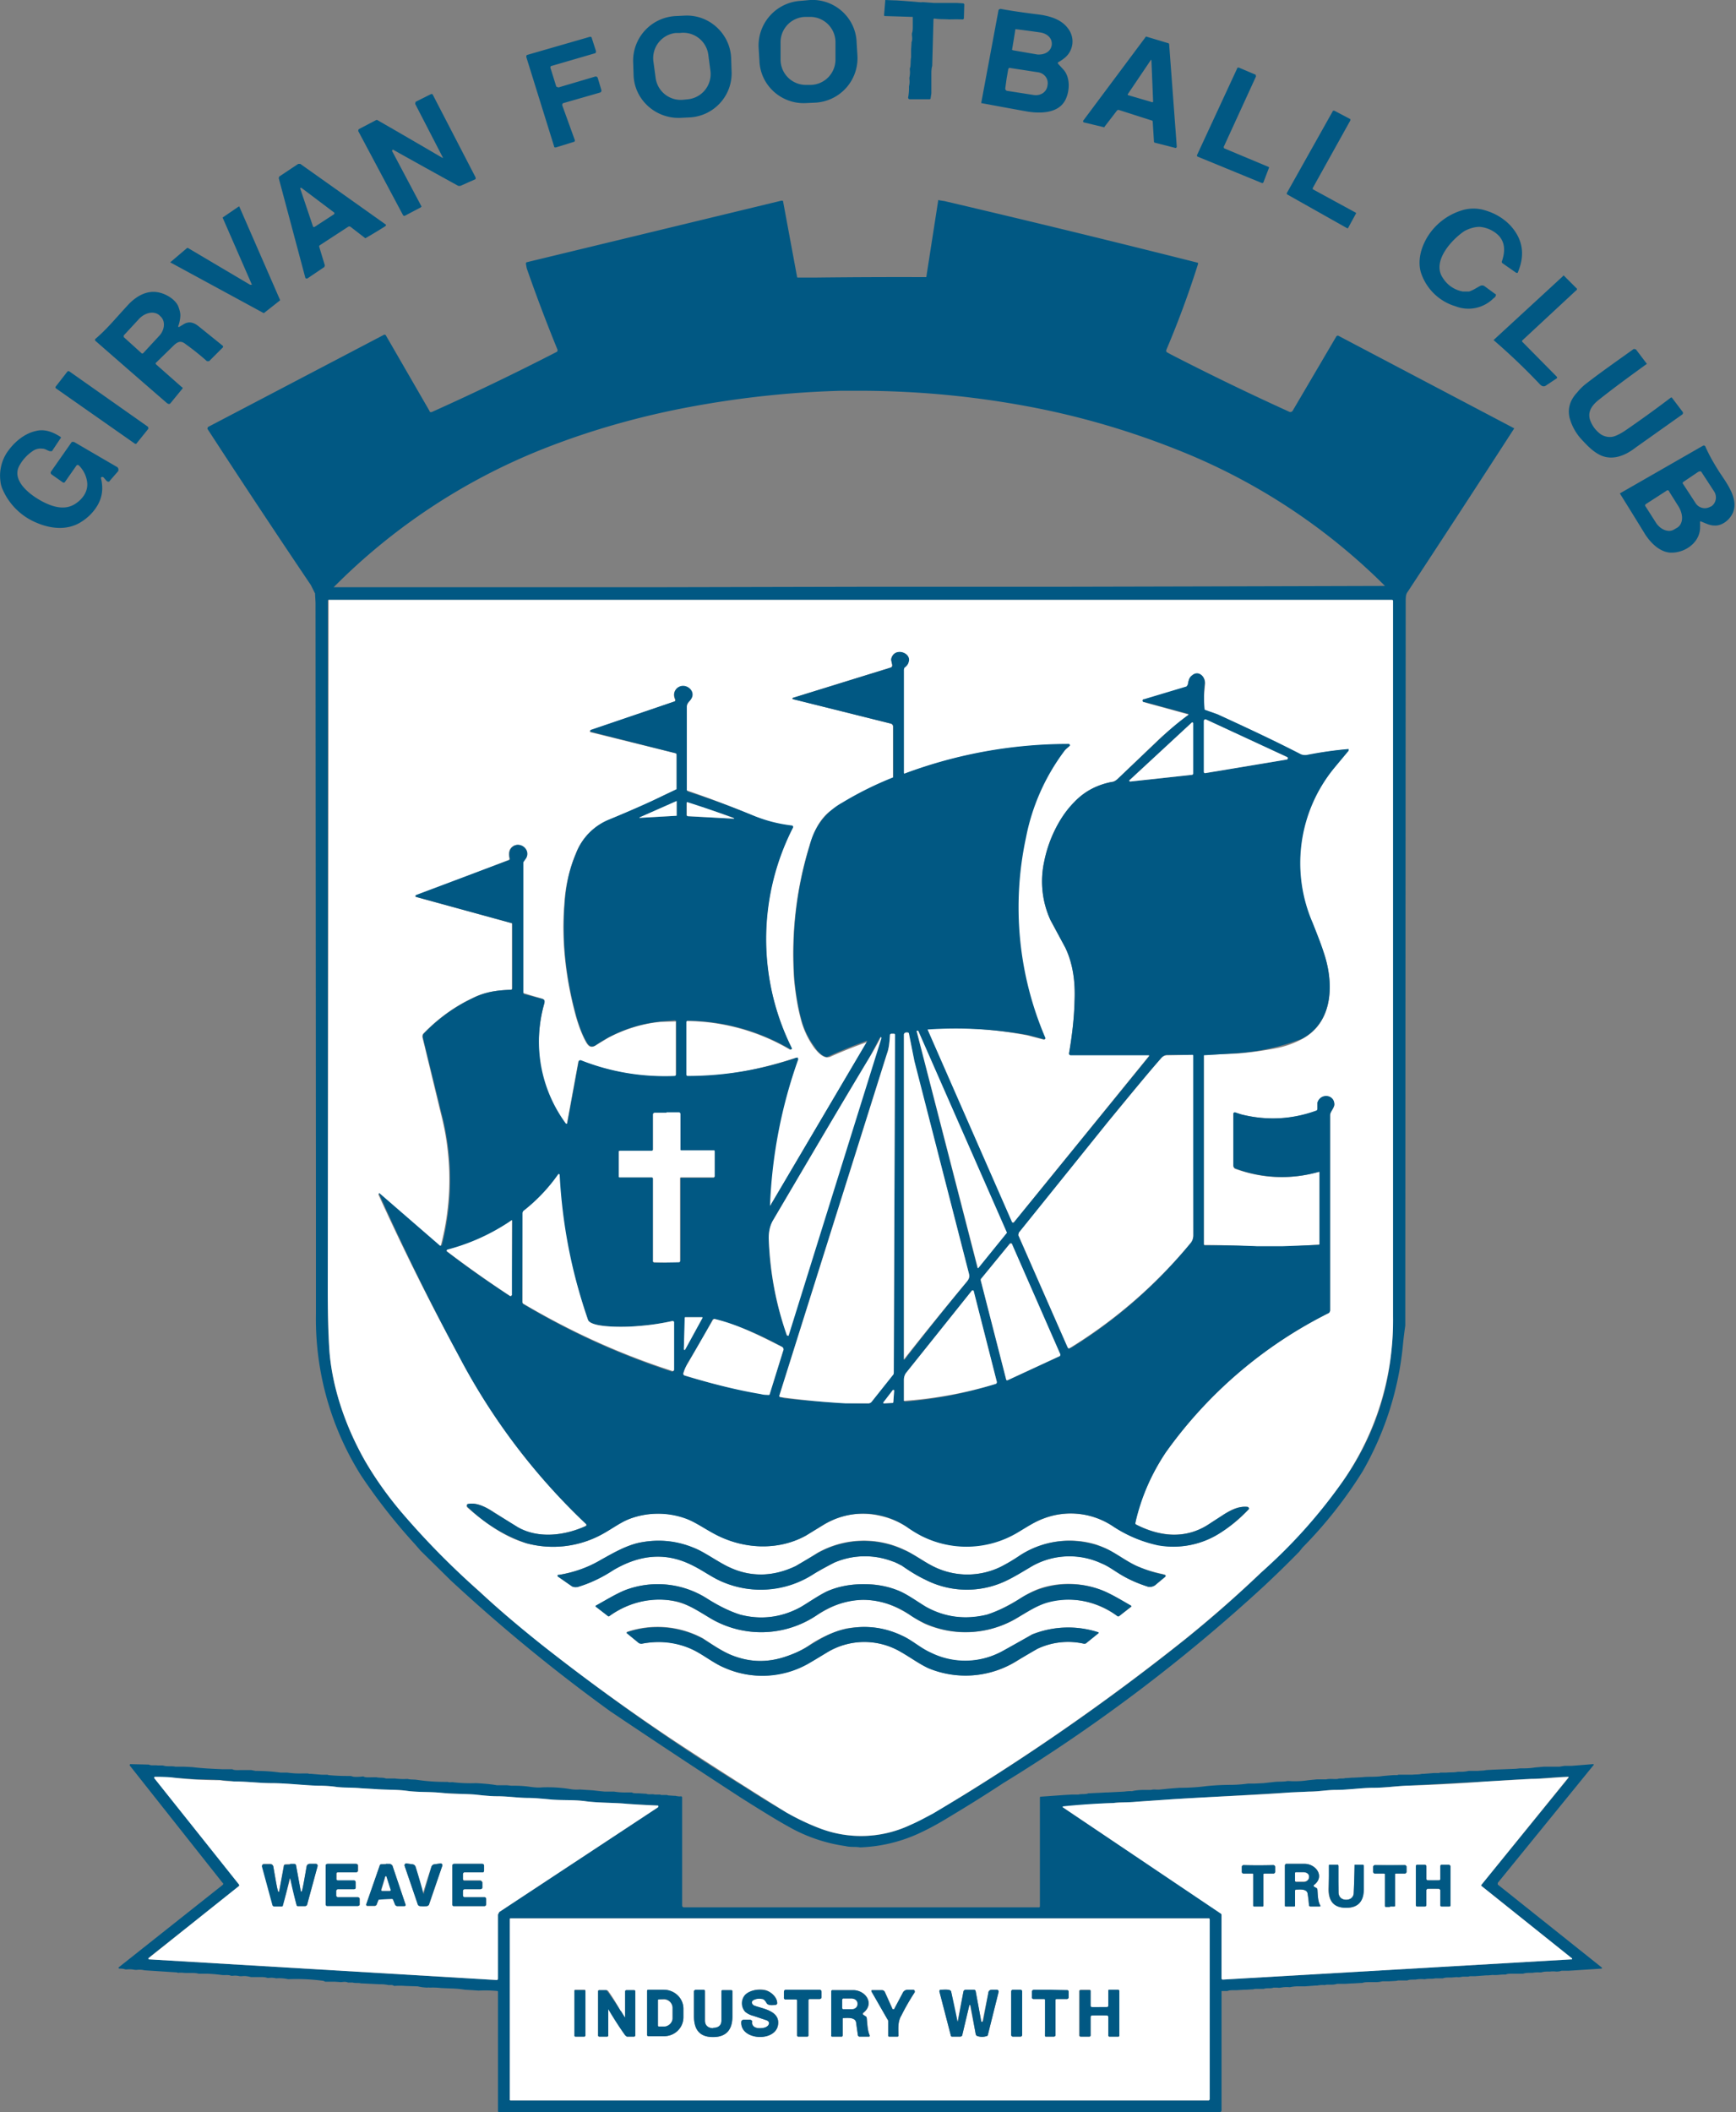
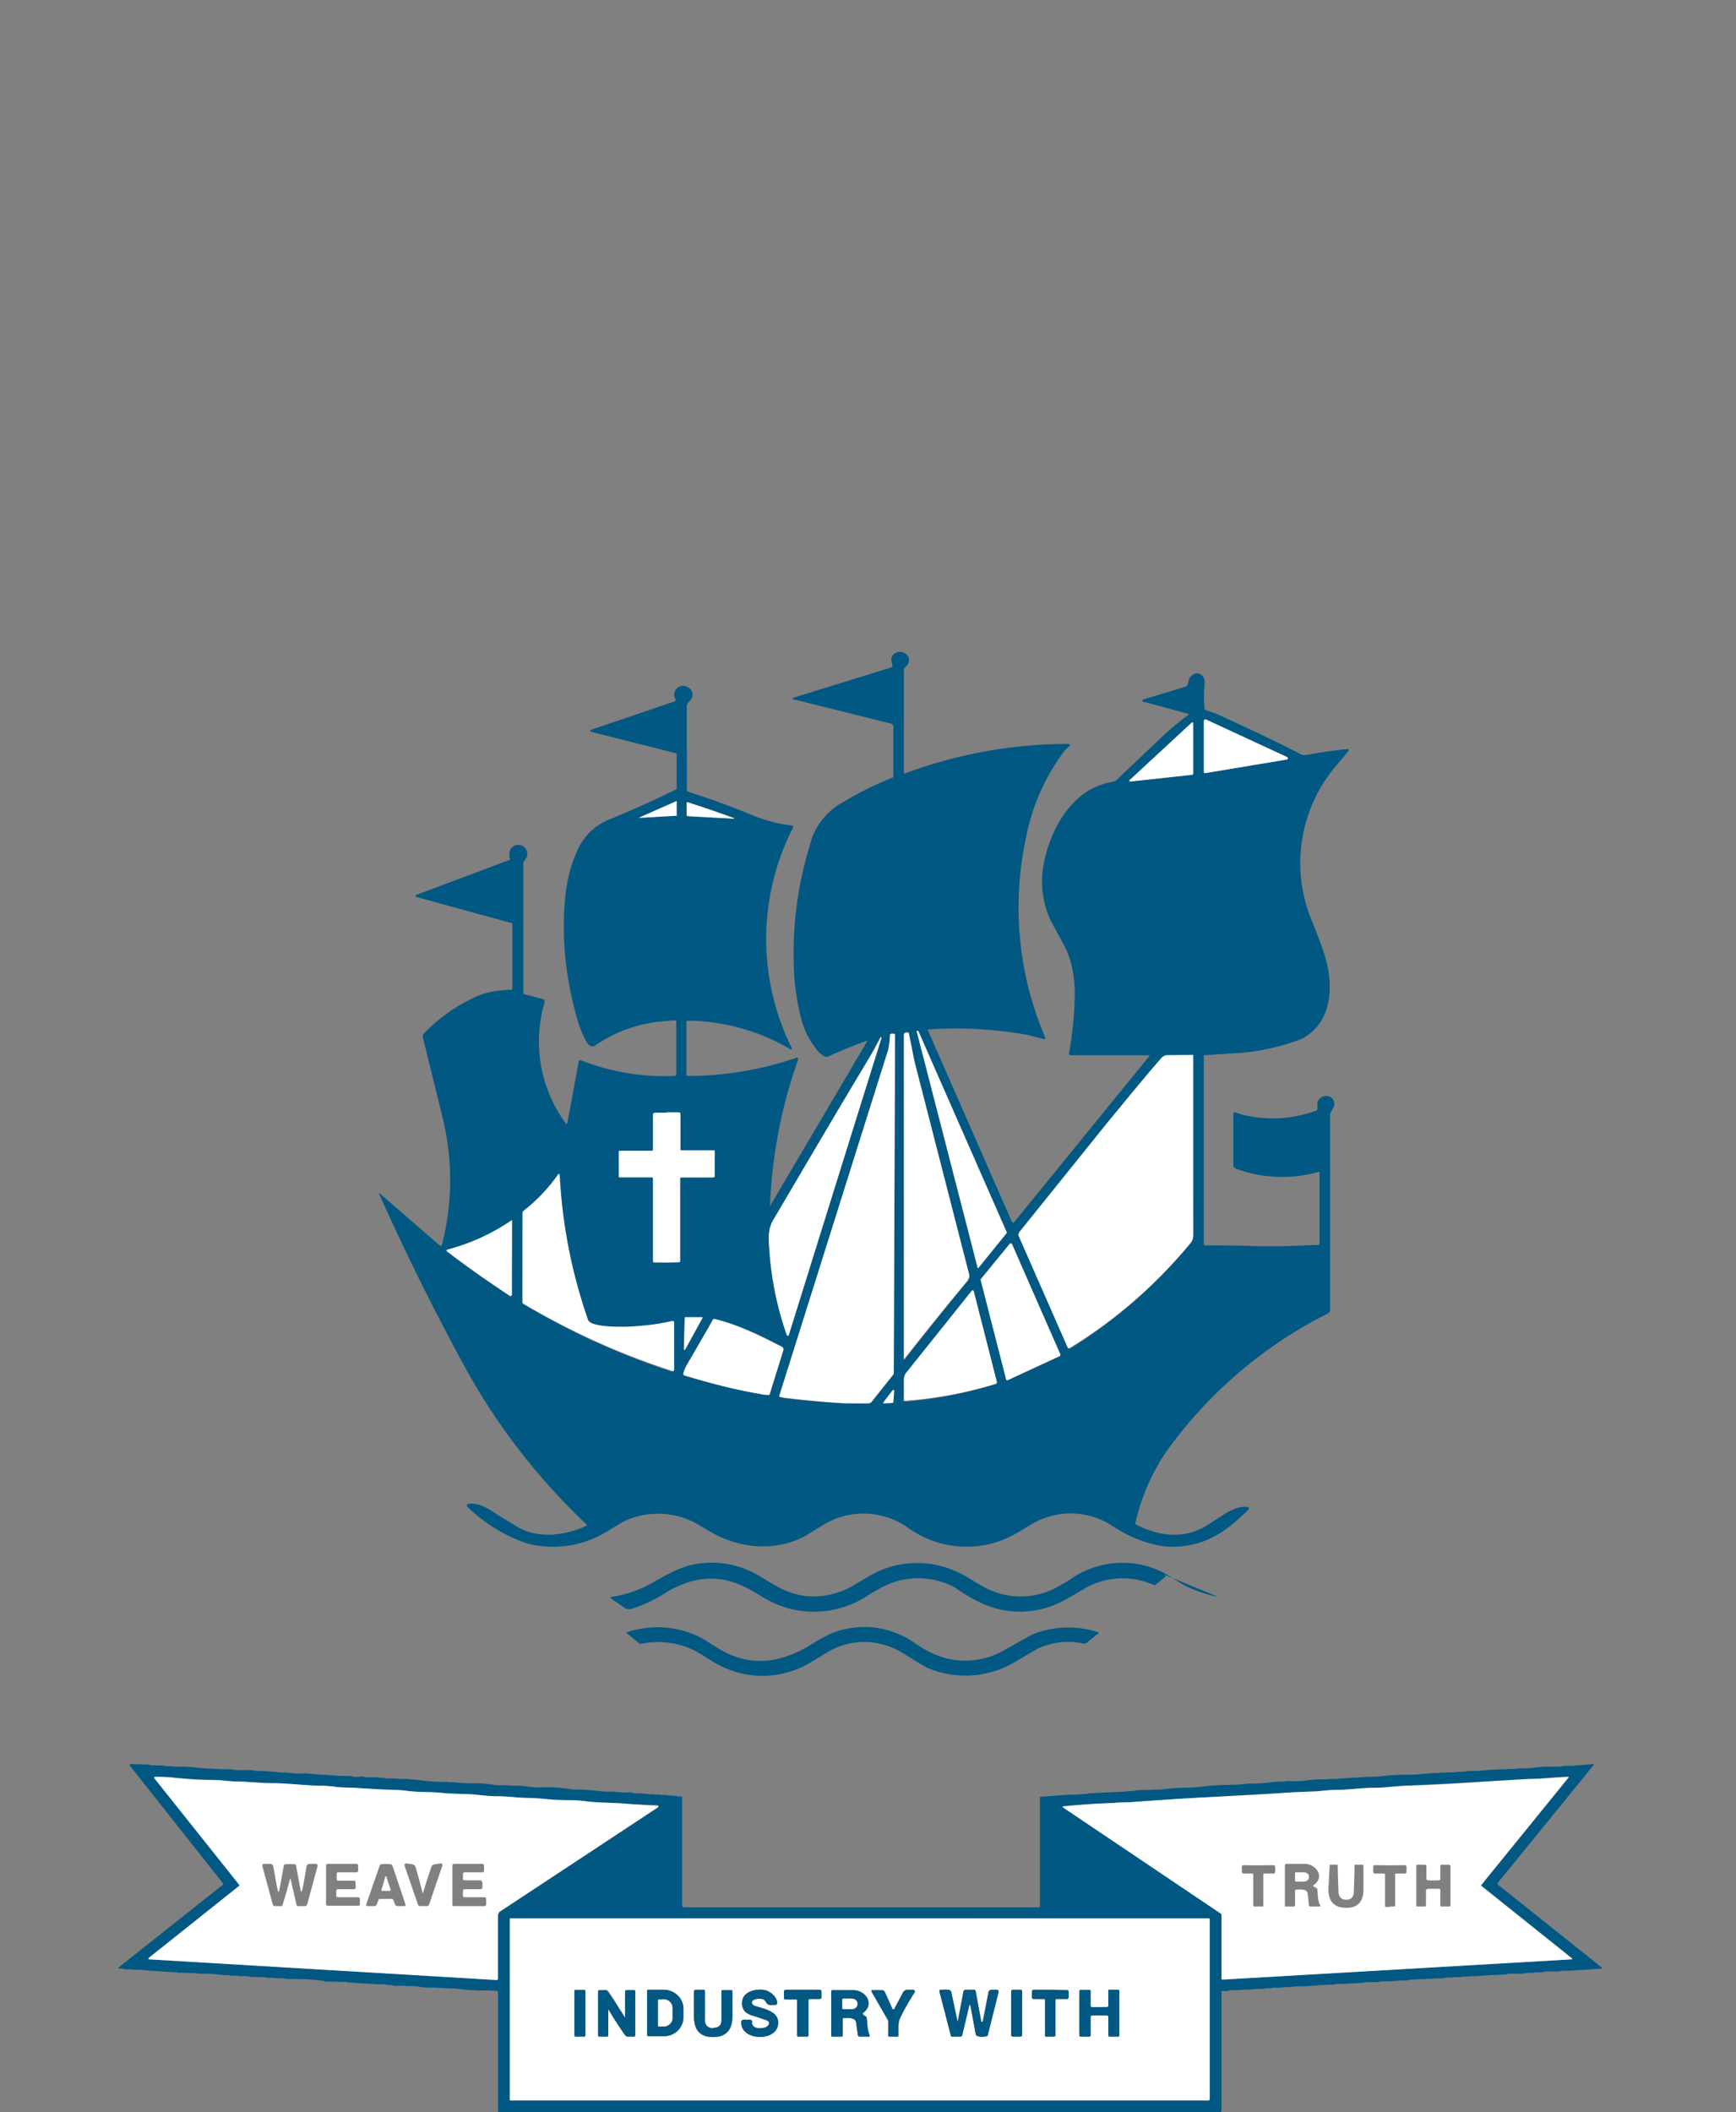
<svg xmlns="http://www.w3.org/2000/svg" width="411" height="500" fill="none">
  <rect width="100%" height="100%" fill="#808080" stroke="none" />
-   <path fill="#015883" d="M209.7 0a109.8 109.8 0 0 0 2.6.1l1.5.1 2.6.2c1.1.1 1.8.2 2 .1l2.8.2h5.3l1.6.1.2.2-.1 3.4-.2.2a50.6 50.6 0 0 0-3.3 0c-1.2-.1-2.3 0-3.4-.2-.1 0-.3 0-.3.2l-.3 11c-.2.7-.2 1.4-.2 2.1v4.4l-.2 1.3-.2.1h-4.7a.4.4 0 0 1-.4-.4 12 12 0 0 0 .2-2.6c.1-.5.2-1 .1-1.8v-.3c.1-.5.2-1.2.1-1.9v-.3c.3-.7.1-1.7.3-2.6v-1.8l.1-1.5V10c.2-.4.2-1 .1-1.7v-.4c.2-.5.2-1.1.2-1.8V4l-6.6-.2a.2.2 0 0 1-.2-.2l.3-3.6s0-.1.1 0ZM203 13.2c.3 5.9-4.2 10.8-10 11.1l-2.2.1c-5.8.3-10.8-4.2-11-10l-.2-3.2a10.6 10.6 0 0 1 10-11l2.2-.2c5.8-.3 10.8 4.2 11 10l.2 3.2Zm-5.2-3.3a6 6 0 0 0-6.2-5.9h-1a6 6 0 0 0-5.8 6.2v4a6 6 0 0 0 6.2 5.9h1a6 6 0 0 0 5.8-6.1v-4Zm34.5 14.5 4.1-22c0-.1.3-.3.5-.3 3.2.6 6.4 1 9.5 1.4 2.5.4 5 1.2 6.5 3.3a5 5 0 0 1-.6 6.7 9 9 0 0 1-1.7 1.2c-.2 0-.2.4 0 .5l1.1 1.2c1.7 1.8 1.6 5 .6 7.1-1.6 3.4-6 3.4-9.1 2.9a1538 1538 0 0 1-10.9-2Zm7.7-15-.4 2.4.2.1 5.8 1c1.5.1 3.1-.5 3.4-2.2.2-1.6-1-2.7-2.6-3a211.2 211.2 0 0 0-6-.8l-.4 2.5Zm-1.7 9.3-.3 2.2c0 .3.1.5.4.6l6.4 1c1.6.2 3-.7 3.2-2.3.3-1.6-.8-2.9-2.3-3.1l-6.5-1c-.2-.1-.4 0-.5.3l-.4 2.3Zm-65.1-1.9c.3 5.9-4.3 10.8-10.1 11l-2.1.1c-5.8.2-10.8-4.3-11-10.1l-.1-3a10.6 10.6 0 0 1 10.1-11l2.1-.1c5.8-.3 10.8 4.3 11 10.1l.1 3Zm-5.5-3.8a6 6 0 0 0-6.7-5.2h-1a6 6 0 0 0-5.3 6.8l.5 3.7a6 6 0 0 0 6.7 5.3l1-.1a6 6 0 0 0 5.3-6.7l-.5-3.8Zm105.5 20.5-.3-4.8s-.1-.2-.3-.2l-7.8-2.5-.3.1-3 3.9c0 .1-.1.2-.2.1l-4.6-1.1a.3.3 0 0 1-.2-.5l14.7-19.7c0-.1.2-.2.3-.1l5 1.5c.2 0 .3.2.3.3l1.8 24.2c0 .2-.2.4-.4.3l-4.7-1.2a.3.3 0 0 1-.3-.3ZM267 22.3v.2l5.8 1.7s.2 0 .2-.2l-.4-9.7c0-.1-.2-.2-.2 0l-5.4 8ZM140.1 9l1 3.1c0 .2 0 .4-.2.5l-10.3 3c-.2 0-.3.2-.3.4l1.4 4.5.5.2 8.8-2.6c.2 0 .4.1.5.3l.9 3c0 .2-.1.4-.3.5l-8.7 2.5c-.2 0-.3.3-.3.5l3 8.3c0 .2-.1.4-.3.4l-4.2 1.3c-.2 0-.4 0-.4-.2l-6.6-21.2c0-.2 0-.4.2-.5l14.9-4.3c.2 0 .4.1.4.3Zm157.3 9-7.7 16.8.1.3 10.5 4.4c.1 0 .2.2.1.3l-1.3 3.4c-.1.1-.3.2-.4.1l-15.1-6.2a.3.3 0 0 1-.2-.4l9.5-20.5c0-.2.2-.2.4-.2l4 1.7v.3ZM98.3 24.5l.1-.4 3.6-1.8c.1-.1.3 0 .4 0L112.6 42v.4L109 44h-.5A2309.7 2309.7 0 0 1 93 35.4l-.2.3 7 13.2-.2.2-3.8 2c-.1 0-.3 0-.4-.2L84.8 31l.1-.4 4.2-2.2h.2a2402.5 2402.5 0 0 1 15.5 9s.1 0 0-.2l-6.5-12.6Zm206.3 21.3 11-19.6h.3l3.8 2v.3l-8.9 16v.3l10.1 5.5c.1 0 .2.2.1.3l-1.8 3.3c0 .1-.2.2-.3.1l-14.2-8a.2.2 0 0 1 0-.2ZM91.4 53.2l-.1.3a135.7 135.7 0 0 1-4.8 2.9L83 53.7a.5.5 0 0 0-.6 0L75.8 58c-.2.1-.3.3-.2.5l1.3 4.3-.1.4-4 2.7c-.2.1-.4 0-.5-.1L66 42.2l.1-.4 4.5-3h.5a24235.2 24235.2 0 0 1 20.3 14.4Zm-20-8.7c-.2-.1-.4 0-.3.2l3 8.9c0 .1.2.2.4.1l4.6-3c.1-.2.1-.3 0-.4l-7.7-5.8Zm117.5 21.2h4.6a1698.9 1698.9 0 0 1 25.8-.1l2.8-18c0-.2 0-.3.2-.2l1.3.2a3578.6 3578.6 0 0 1 60 14.6s.1.2 0 .4a226 226 0 0 1-7.5 20.3c0 .2 0 .4.2.5l.9.5a634 634 0 0 0 28.1 13.6c.2.1.5 0 .7-.2l10.4-17.7c.1-.1.3-.2.5-.1l41.6 21.9a6095 6095 0 0 1-25.3 38.8c-.3.4-.4 1-.4 2a1168985 1168985 0 0 0-.1 169.2v2.4a92.3 92.3 0 0 0-.5 4 74.4 74.4 0 0 1-9.6 30.5 103.3 103.3 0 0 1-14.2 18l-.8 1a252.1 252.1 0 0 1-8.4 8.2 397.3 397.3 0 0 1-61.7 46.6c-5 3.3-9.9 6.3-14.6 9.1a62.9 62.9 0 0 1-5.8 3 36.3 36.3 0 0 1-13.5 3.1c-1-.2-2.3 0-3.4-.3a38 38 0 0 1-13.5-4.6c-2.9-1.6-6.6-3.9-11.2-6.8a2337.5 2337.5 0 0 1-31-20.5 401.5 401.5 0 0 1-36.6-29.9l-1.2-1.1-.5-.5-6.6-6.5-1.3-1.5a136.4 136.4 0 0 1-12.8-16.3A69.5 69.5 0 0 1 74.8 311v-24.5l-.1-143.9-.1-1.8v-.3l-1-2a2648 2648 0 0 1-24.5-37l.1-.4L91 79.2l.3.1 10.4 18c0 .3.4.3.6.2a612 612 0 0 0 29.5-14.2c.2-.1.2-.3.2-.5a390 390 0 0 1-7.3-19.3l-.2-1.1.1-.3L185 47.5c.2 0 .4 0 .4.2l3.3 17.8c0 .1 0 .2.2.2Zm14.5 73.2h46.1a76748.4 76748.4 0 0 0 78.4-.2 145 145 0 0 0-49.6-32.4c-11.6-4.6-23.5-8-35.5-10.2a217.8 217.8 0 0 0-39.2-3.6h-4.4c-11.5.3-23.2 1.5-35.2 3.7-12 2.2-23.9 5.5-35.5 10.1A145.3 145.3 0 0 0 79 139h79l45.5-.1ZM77.8 142c-.1 0-.2 0-.2.2v163c0 4.7 0 10 .4 14.7.7 8.7 3.8 17.8 8.3 25.7 2.1 3.8 5 7.8 8.6 12.2a245.2 245.2 0 0 0 33.3 31.4 482.6 482.6 0 0 0 48.4 34c3.5 2.3 6.7 4.2 9.5 5.8 3 1.7 5.7 3 8 3.8a27 27 0 0 0 21.4-.8 198.7 198.7 0 0 0 14.2-8 534 534 0 0 0 51-36 286.3 286.3 0 0 0 26-23.8c3.8-4 7.3-8.2 10.6-12.7a63 63 0 0 0 12.2-32.7c.2-1.9.3-4.2.3-7.2V142.3c0-.2 0-.3-.3-.3H77.8ZM56.7 49l9.6 22v.1l-3.8 3h-.1l-22.1-12s-.1 0 0 0l4-3.4h.2l14.7 8.7h.3c.1 0 .2 0 .1-.1l-6.9-15.8 3.8-2.6h.2Zm302.6 15.6h-.3l-3.3-2.3a.4.4 0 0 1-.1-.5c.8-2.4.8-4.8-1.3-6.5a7.3 7.3 0 0 0-4-1.6c-1.2 0-2.5.4-3.6 1-3 2-7.8 7.2-5.1 11.1a7 7 0 0 0 4.7 3.2h1.5c.8-.2 2-1 2.6-1.3a1 1 0 0 1 1 0l2.6 1.9c.2 0 .2.3.1.4 0 .3-.5.6-.6.7a8.4 8.4 0 0 1-8.9 1.8 12.3 12.3 0 0 1-8.2-8c-.5-1.7-.4-3.6.2-5.5 1.5-4.6 5.4-8.2 10.2-9.4 1.4-.3 2.7-.3 4.1 0 2.8.7 5 2 6.7 3.8 3 3.3 3.5 7 1.7 11.2Zm-5.7 15.9L370 65.4c0-.2.3-.2.4 0l2.8 2.8c.2.1.2.4 0 .5l-12.7 11.8c-.2.1-.2.4 0 .5l8 8.1c.2.2.2.4 0 .5l-2.4 1.6c-.5.4-1 .3-1.5-.2a148.7 148.7 0 0 0-11-10.5ZM37 85.8c-.2.1-.2.3 0 .5l6 5.3c.3.1.3.4.1.5l-2.7 3.3c-.2.3-.5.3-.9 0a4630.3 4630.3 0 0 1-17-14.8v-.3c2.8-2.4 4.3-4.3 7.7-8 2-2.2 4.7-3.8 7.7-3 1.6.4 3.6 1.6 4.3 3.2.3.8.5 1.5.5 2.1a8 8 0 0 1-.5 2.6c0 .1 0 .3.2.2l1-.6c1.4-.9 2.6-.4 3.7.5l5.7 4.6v.3l-3.3 3.3H49a60 60 0 0 0-5-4c-1.2-1-2-.6-3 .4a3094 3094 0 0 0-4 3.9Zm-7.7-6 4.2 3.8c0 .1.3.1.4 0l3.7-4c1.4-1.4 1.6-3.5.5-4.6l-.4-.4c-1.2-1-3.2-.7-4.7.8l-3.7 4v.4Zm360.5 6.4c-4 2.9-7.7 5.6-11.1 8.3-1.7 1.3-3.1 3-2.1 5.3a7 7 0 0 0 2 2.7c1 .9 2.6 1.2 3.8.7.8-.3 1.7-.8 2.7-1.5a274.6 274.6 0 0 0 10.5-7.6h.2l2.5 3.3c.2.2.2.5 0 .7l-11 7.8c-2.3 1.8-5.3 3.2-8.3 1.9-1.7-.8-2.9-2-4.3-3.5a12.4 12.4 0 0 1-3.1-5.4c-.5-2.2.1-4.2 1.8-6 .8-1 1.6-1.7 2.4-2.3 3.1-2.4 6.8-5 11-8l.5.1 2.5 3.3c.1 0 .1.2 0 .2ZM35.2 101.4l-2.9 3.6c0 .1-.3.1-.4 0L13.2 91.9a.3.3 0 0 1 0-.4l2.8-3.6s.2-.1.4 0L35 101c.1.1.2.3 0 .4Zm-11 11.5c-.2 0-.3.1-.3.3.6 2.4.3 4.5-.8 6.4-1 1.7-2.4 3.1-4.3 4.2-3 1.7-6.7 1.4-10 0a15 15 0 0 1-8.2-8 6 6 0 0 1-.5-1.9 10 10 0 0 1 1.5-6.7c1.6-2.4 4.1-4.6 7-5.2 2-.5 4 .3 5.7 1.4.1 0 .2.3 0 .4l-2 3h-.5c-.5-.1-1.1-.6-1.8-.6-.8-.1-1.6.1-2.3.6a10 10 0 0 0-3.1 3.4c-2.1 3.8 3.1 7.4 6 8.8 2.3 1.1 4.8 1.7 7 .4 2-1.2 3.4-3.2 3-5.5a6.8 6.8 0 0 0-1.9-3.7.4.4 0 0 0-.6 0l-2.8 4c-.1 0-.3.1-.4 0l-2.7-1.9a.5.5 0 0 1-.1-.7l4.9-7h.5l10.3 6c.2.2.3.5.2.9l-2 2.3c-.1.3-.5.3-.8 0l-.6-.7a.5.5 0 0 0-.4-.2Zm378.4 10.5h-.1v1.4c0 3.8-3.9 6.3-7.3 6-2.4-.3-4.4-2.3-5.7-4.3a1258 1258 0 0 0-6-9.7l19.7-11.3c.2-.1.4 0 .5.1 1 2.3 2.2 4.3 3.4 6.2 2 3 5.3 7.3 2.4 10.8-.8 1-2.2 1.9-3.6 1.8-1.1 0-2-.5-3.3-1Zm-.4-11.8-3.7 2.5c-.1 0-.2.3 0 .5l3 4.6a2.6 2.6 0 0 0 3.5.7h.1c1.2-.8 1.5-2.4.7-3.6l-3-4.6a.4.4 0 0 0-.6 0Zm-7.7 4.6-4.8 3.1c-.2.1-.3.4-.1.6l2.3 3.6c1.1 1.9 3.2 2.7 4.5 1.8l.7-.4c1.4-.9 1.5-3 .3-5l-2.2-3.5a.4.4 0 0 0-.7-.2Z" />
-   <path fill="#fff" d="M77.8 142h251.7c.2 0 .3.1.3.3v169.3a66.7 66.7 0 0 1-12.5 39.9 122.6 122.6 0 0 1-18.8 20.8 286 286 0 0 1-17.9 15.7 534 534 0 0 1-59.7 41.3c-1.9 1-3.7 2-5.4 2.7a27.4 27.4 0 0 1-21.4.8 58 58 0 0 1-8-3.8 1234.5 1234.5 0 0 1-26.6-17 483 483 0 0 1-31.3-22.7c-5-4-9.9-8.1-14.6-12.5a184 184 0 0 1-18.7-19 84.7 84.7 0 0 1-8.6-12.2c-4.5-8-7.6-17-8.3-25.7-.3-4.7-.4-10-.4-14.7a374388.4 374388.4 0 0 0 .2-163.2Zm203.6 27.2a95.2 95.2 0 0 0-7 5.8l-9.8 9.4c-.5.4-1 .7-1.4.7-3.5.7-6.4 2.2-8.8 4.7a28.7 28.7 0 0 0-7.2 14.2 22 22 0 0 0 1.5 13.8l3.5 6.5c1.9 4 2.4 8.4 2.2 12.7-.1 4.1-.6 8.2-1.3 12.3 0 .2.1.4.4.4H272v.3l-32 39.4h-.5l-20-45.7s0-.2.2-.2c8-.4 15.8.1 23.6 1.6l3.8 1h.1c.2-.1.2-.3.2-.4a78.4 78.4 0 0 1-4.7-47.4 51.3 51.3 0 0 1 9.1-20.5l1.3-1.2c.2-.2 0-.4-.1-.4a110.8 110.8 0 0 0-38.9 7c-.1 0-.2-.1-.2-.3v-24.4l.1-.4c.4-.4.9-.8 1-1.3.9-2.3-3.4-3.7-4-.8v.3l.2 1.1c0 .3-.1.5-.3.6l-23.2 7.2c-.2 0-.2.2 0 .3h.1l23.1 5.8c.3.1.5.4.5.7v12c0 .2 0 .2-.2.3a81 81 0 0 0-14.8 7.8c-2.6 2.1-3.8 5-4.8 8.2a87 87 0 0 0-3.6 31.6c.3 3.2.8 6.4 1.6 9.4.6 2.3 1.6 4.5 3 6.5.7 1 2 2.4 3.1 2.5.3 0 .7 0 1.2-.3a124.2 124.2 0 0 1 8.3-3.3l-23 39-.3-.1c.6-12 3-23.6 7-34.8 0-.2 0-.3-.2-.4h-.3c-8.6 2.8-17 4.5-25.7 4.4a.3.3 0 0 1-.3-.3V242c0-.2.2-.3.3-.3a49 49 0 0 1 24.2 6.7c.2.2.4 0 .5-.1v-.3a58 58 0 0 1 .2-52c.2-.2 0-.5-.3-.5-3.2-.4-6-1.1-9.2-2.5a241.8 241.8 0 0 0-15.5-5.9v-19.8c0-.8.6-1.2.9-1.7 1.4-2-1.5-4.2-3.3-2.6-.7.7-.8 1.6-.4 2.6.1.2 0 .4-.2.5l-19.8 6.8c-.1 0-.2.2-.1.4l20.2 5c.2.1.3.3.3.5v8.1a65.4 65.4 0 0 0-6.2 3l-9.9 4.2a14 14 0 0 0-7.8 8 36.5 36.5 0 0 0-2.7 11.9c-.7 8.8.3 17.7 2.8 26.8.7 2.4 1.5 4.4 2.4 6 .5.8 1 1.3 2 .8l3.3-2c3.9-2 8-3.3 12.3-3.7a634 634 0 0 0 3.6-.1v12.6c0 .2-.2.4-.4.4-7.6.3-15-1-22-3.7-.3-.1-.6 0-.7.3l-2.7 14.7h-.3c-6.3-8-7.8-19-5-28.7 0-.5-.1-.8-.5-1a157.7 157.7 0 0 1-4.7-1.4v-30.6l.1-.3.7-1c1-2.1-1.6-4-3.3-2.6-.8.7-.8 1.7-.6 2.7 0 .1 0 .3-.2.4a52002.2 52002.2 0 0 1-22.1 8.5l.1.2 22.6 6.2c.1 0 .2.1.2.3V234c0 .1-.1.3-.3.3-3.3.1-6.2.5-9.1 2-4.3 2-8.2 4.9-11.5 8.3-.3.3-.3.5-.3.9l4.4 18.2a62 62 0 0 1 0 31c0 .2-.2.3-.3.2a39243 39243 0 0 1-14.5-12.4v.3a595.2 595.2 0 0 0 19 38.1 151.6 151.6 0 0 0 30.2 39.9l-.1.4c-5 2.3-11.3 3.1-16.2.3L117 358c-1.7-1.1-4-2.4-6-2-.4 0-.5.2-.5.6l.1.2c4 3.5 8.7 7 14 8.5a24.2 24.2 0 0 0 18.1-2.2c2.1-1.2 4.1-2.7 6.2-3.5 4.2-1.7 9.3-1.7 13.5-.2 2.2.9 4.3 2.4 6.7 3.6 6.6 3.7 15 4.2 21.7.5l4.3-2.6c4.2-2.5 8.8-3.2 13.6-2a19 19 0 0 1 6.5 2.9l2.9 1.7a23.6 23.6 0 0 0 22.7-.8c2.3-1.3 4.3-2.5 6.2-3.2a18 18 0 0 1 16.5 1.8 31 31 0 0 0 10.6 4.4 20 20 0 0 0 15-3c2.4-1.5 4.6-3.3 6.5-5.4.2-.2 0-.6-.3-.6-2-.2-3.7.6-5.4 1.7l-3.4 2.2c-5.6 3.8-11.7 3.2-17.5.3a.3.3 0 0 1-.2-.4c.1-.9.4-1.9.7-3 1.4-4.8 3.6-9.3 6.5-13.7a105 105 0 0 1 38.6-33c.2-.2.3-.4.3-.7V264c0-.8 1-1.7 1-2.5 0-2.4-3.3-2.7-4-.4v1.4c0 .2-.1.4-.3.5a30.7 30.7 0 0 1-19.2.4c-.2 0-.4.1-.4.3v12.2c0 .4.2.7.5.8 6.4 2.3 13 2.6 19.7.7 0 0 .2 0 .2.2v17a757.1 757.1 0 0 0-8.8.6l-6-.1a214.3 214.3 0 0 0-12.6-.4v-44.8c0-.1 0-.2.2-.2l7.6-.3a84 84 0 0 0 9.5-1.3c2-.4 4-1.1 5.9-2.1 7.6-4 7.6-13.4 5.2-20.5a141 141 0 0 0-2.7-7 35.5 35.5 0 0 1 5-36.6 206.2 206.2 0 0 1 3.6-4.5h-.3c-2.9.2-6.1.7-9.6 1.4-.6 0-1 0-1.5-.2a390 390 0 0 0-19.6-9.4c-1-.4-2-.8-3.1-1l-.1-.3c-.2-2 0-4 .2-5.9.2-1.7-1.6-3.4-3.2-2-.6.5-.7 1.2-.9 2.2l-.3.4-10 3c-.2.1-.3.5 0 .6l.2.1 10.2 2.8c.1 0 .1.1 0 .2Zm-5.6 203.6-.5-.2c-2-.4-4-1-5.7-1.7-2.3-1-4.5-2.6-6.7-3.8-1.2-.7-2.3-1.1-3.4-1.5a21.6 21.6 0 0 0-18.2 2.7 41 41 0 0 1-4.4 2.6 18 18 0 0 1-16.5-.4c-1.8-1-4.4-2.8-6.4-3.7a22.3 22.3 0 0 0-20.5.8 89.5 89.5 0 0 1-5.1 3.1 17.7 17.7 0 0 1-15.5.4c-2.3-1-5.4-3.2-7.7-4.3-4.5-2-9.1-2.6-14-1.6-3 .7-6 2.4-8.8 4-3.2 1.9-6.6 3-10.1 3.6-.3 0-.3.3-.2.4l3.3 2.3c.4.2.8.3 1.3.1 3-.7 6-2.4 8.5-4 6-3.4 12-4.3 18.3-1.3 3 1.4 5.1 3.2 7.9 4.3a23 23 0 0 0 21.1-2l5-2.7a18.3 18.3 0 0 1 16 .7c1.7 1.2 3.6 2.4 5.5 3.3a21.6 21.6 0 0 0 19.8 0c1.8-.9 3.9-2.2 5.6-3.2a18 18 0 0 1 16.5-.6c1.4.6 2.6 1.5 3.9 2.3 2.2 1.4 4.5 2.4 7 3.2.6.1 1 0 1.6-.3l2.4-2c.2-.1.2-.4 0-.5Zm-71.4 2.2c-3 0-5.9.5-8.6 1.7-1.9.9-4.5 2.7-6.2 3.7a18.9 18.9 0 0 1-14.4 1.8 33 33 0 0 1-7.8-3.8 21.6 21.6 0 0 0-19.3-2c-2.3.9-4.9 2.5-7 3.7 0 0-.1.1 0 .2l2.9 2.3h.2c4.8-3.4 10.8-5 16.5-3.3 2.6.7 4.7 2.1 7.7 3.9a23.6 23.6 0 0 0 24.9-.8c3.5-2.2 6.8-3.7 11.1-3.7s7.7 1.5 11.2 3.7a31 31 0 0 0 3.4 2 24 24 0 0 0 21.5-1.2c3-1.8 5-3.2 7.7-4 5.7-1.5 11.7 0 16.4 3.4h.3l3-2.3-.1-.2c-2.1-1.2-4.7-2.8-7-3.7-4.9-1.9-10.5-2-15.4-.1-.9.4-2.2 1-3.9 2.1-2.5 1.5-5.2 3-7.8 3.8a19 19 0 0 1-14.4-1.8c-1.7-1-4.3-2.8-6.2-3.7a20.6 20.6 0 0 0-8.7-1.7Zm-56 11.6 2.8 2.3.7.2c3.9-.7 7.6-.6 11.2 1 3 1.2 5.6 3.5 8.4 4.7a22.2 22.2 0 0 0 20.1-1.2c.9-.4 2.3-1.3 4.3-2.5a17 17 0 0 1 17.3-.1c2.3 1.3 4.5 3 6.7 3.9a23 23 0 0 0 21-1.8 82 82 0 0 1 4.7-2.8 17 17 0 0 1 11-1.2h.4l3-2.5c.2 0 .1-.2 0-.2a23 23 0 0 0-15.7.5 272 272 0 0 1-7 4c-5.6 2.9-11.3 3-17 .4-2.4-1.2-4.4-3-6.7-4.1-4.2-2-8.6-2.5-13.3-1.7a28 28 0 0 0-8.8 4c-1.9 1.3-4 2.2-6.3 2.9-4.1 1.2-8 1-12-.6-2.3-1-4.4-2.4-6.8-4a22.6 22.6 0 0 0-18-1.5v.3Z" />
  <path fill="#015883" d="M281.4 169.2v-.2l-10.3-2.8a1 1 0 0 1-.3 0 .3.3 0 0 1 .1-.7l10-3 .3-.4c.2-1 .3-1.7 1-2.2 1.5-1.4 3.3.3 3 2a30.4 30.4 0 0 0 0 6.1l3.1 1.1c6.5 3 13 6 19.6 9.4.4.2 1 .3 1.5.2a94.8 94.8 0 0 1 9.9-1.4v.4l-3.5 4.2a35.5 35.5 0 0 0-5 36.6c.9 2.3 2 5 2.6 7 2.4 7 2.4 16.4-5.2 20.4a51.7 51.7 0 0 1-15.4 3.4 1203.2 1203.2 0 0 1-7.8.5v44.8l.2.2c4 0 7.7 0 12.4.2h6l8.5-.3c.2 0 .3-.1.3-.3v-17s-.1-.1-.2 0a31.6 31.6 0 0 1-19.7-.8.8.8 0 0 1-.5-.8v-12.2c0-.2.2-.3.4-.3l1.5.5c6 1.5 11.9 1.2 17.7-.9.2 0 .3-.3.3-.5V261c.7-2.3 4-2 4 .4 0 .8-1 1.8-1 2.5v46.2c0 .3-.1.5-.3.7a105 105 0 0 0-38.6 33 49.8 49.8 0 0 0-7.2 16.7c0 .2 0 .3.2.4 5.8 3 12 3.5 17.5-.3l3.4-2.2c1.7-1 3.5-1.9 5.4-1.7.3 0 .5.4.3.6-2 2-4.1 3.9-6.6 5.5a20.6 20.6 0 0 1-14.9 3 31 31 0 0 1-10.6-4.5 18 18 0 0 0-16.6-1.8c-1.9.7-3.8 2-6 3.3a23.6 23.6 0 0 1-25.7-1 18.3 18.3 0 0 0-20.2-.9l-4.2 2.6c-6.7 3.7-15 3.2-21.7-.4-2.4-1.3-4.5-2.8-6.7-3.6a19.2 19.2 0 0 0-13.5.1c-2 .8-4 2.3-6.2 3.5a24.2 24.2 0 0 1-18.1 2.2 37.4 37.4 0 0 1-14-8.7c-.1-.4 0-.6.3-.6 2-.4 4.4.9 6 2l5.7 3.5c4.9 2.8 11.2 2 16.2-.3.1 0 .2-.3 0-.4a151.7 151.7 0 0 1-30.2-39.9 595.5 595.5 0 0 1-18.9-38.4s.2-.1.2 0l14.3 12.4.4-.1a62 62 0 0 0 0-31l-4.5-18.3c0-.4 0-.6.3-.9 3.3-3.4 7.1-6.2 11.5-8.3 3-1.5 5.8-1.9 9.1-2 .2 0 .3-.2.3-.3v-15.2c0-.2 0-.3-.2-.3l-22.6-6.2-.1-.1v-.3l22.1-8.3c.2 0 .3-.2.2-.4-.2-1-.2-2 .6-2.7 1.7-1.5 4.4.5 3.3 2.6l-.7 1V235l.1.3 4.5 1.2c.4.1.5.4.4.9A32.7 32.7 0 0 0 134 266h.3l2.7-14.7c0-.3.4-.4.6-.3 7.1 2.8 14.5 4 22.1 3.7.2 0 .4-.2.4-.4v-12.6l-.3-.2-3.3.3a33 33 0 0 0-15.6 5.7c-1 .5-1.5 0-2-.8-.9-1.5-1.7-3.6-2.4-6-2.5-9-3.5-18-2.8-26.8.3-4.2 1-8 2.7-11.9a14 14 0 0 1 7.8-8 245.6 245.6 0 0 0 16-7.2v-8.1c0-.2 0-.4-.2-.4a21217.9 21217.9 0 0 0-20.2-5.1c-.1-.2 0-.3 0-.4l20-6.8c.1 0 .2-.3.1-.5-.5-1-.3-1.9.4-2.6 1.8-1.6 4.7.6 3.3 2.6-.3.5-1 .9-1 1.7V187c0 .2.2.3.3.4 5 1.6 10.2 3.5 15.3 5.6 3.2 1.3 6 2 9.2 2.4.3 0 .5.3.3.6a58 58 0 0 0-.2 52.2c0 .2-.3.3-.5.1a49 49 0 0 0-24.2-6.7c-.1 0-.3.1-.3.3v12.5c0 .2.2.3.3.3a79.4 79.4 0 0 0 26-4.4l.2.4a116.7 116.7 0 0 0-6.7 34.8l23-39s0-.2-.2-.1a124.7 124.7 0 0 0-9.3 3.8c-1.2-.1-2.4-1.5-3-2.5-1.5-2-2.5-4.2-3.1-6.5-.8-3-1.3-6.2-1.6-9.3a87 87 0 0 1 3.6-31.7 15.7 15.7 0 0 1 7.7-10.2 81 81 0 0 1 12.1-6v-12c0-.3-.2-.6-.5-.7a25838 25838 0 0 0-23.3-5.8v-.3L211 158c.2-.1.3-.3.3-.5l-.3-1.2v-.3c.7-3 5-1.5 4.1.8-.1.5-.6 1-1 1.3l-.1.4V183s.1.2.2.1a110.8 110.8 0 0 1 38.9-7c.2.1.3.4.1.5-.4.4-.9.7-1.3 1.3a50 50 0 0 0-9 20.4 78.4 78.4 0 0 0 4.6 47.4c0 .1 0 .3-.2.3h-.1l-3.8-1a96.9 96.9 0 0 0-23.8-1.3l20 45.6c.1.2.4.2.5 0l32-39.3c.1-.1 0-.2 0-.2h-18.6a.4.4 0 0 1-.4-.5c.7-4 1.2-8.2 1.3-12.3.2-4.3-.3-8.8-2.2-12.7l-3.5-6.5a22 22 0 0 1-1.5-13.8c1-5 3.5-10.6 7.2-14.2 2.4-2.5 5.3-4 8.8-4.7.5 0 1-.3 1.4-.7l9.9-9.4c2.1-2 4.4-4 6.9-5.8Zm23.2 10.6c.3 0 .4-.5.1-.6l-19.2-8.9c-.2 0-.4 0-.4.3v12c0 .3 0 .4.3.4l19.2-3.2Zm-22.3 3.6.1-.2v-12c0-.2-.1-.3-.2-.2l-14.8 13.7c-.1.1 0 .3.2.3l14.7-1.6Zm-130.9 10v.2l8.8-.5v-3.4s0-.1 0 0l-8.8 3.8Zm22.4.3-.3-.2a220.3 220.3 0 0 0-11-3.5v3l.3.2 11 .6Zm43.3 50.3-.1.1 14.4 56c0 .1 0 .1.1 0l6.8-8.2v-.1l-21-47.8h-.2Zm-3 77.8c0 .1 0 .2.1 0 4.8-6.2 9.7-12.3 14.6-18.3.6-.7.8-1.2.6-2l-13-50.3-1.2-6.5c0-.2-.2-.3-.4-.3h-.2c-.3 0-.6.2-.6.5v76.9Zm-2.5-77.1h-.5c-.2 0-.4.1-.4.3-.1 1.9-.3 3.3-.7 4.3l-25.5 81.1c0 .1 0 .3.2.3l1 .3a193 193 0 0 0 20 1.2l.6-.3 5-6.4c.2-.2.3-.4.3-.7l.3-79.8c0-.2-.1-.3-.3-.3Zm-3 .8-.3.1-2.5 4.8c-7.7 12.8-15.2 25.6-22.8 38.5-.7 1.3-1 2.7-1 4.2.2 8 1.7 15.6 4.3 23 0 .1.3.2.4 0v-.2a129825.5 129825.5 0 0 1 21.9-70.4Zm73.8 4.2h-6c-.6 0-1 .3-1.4.7-3.7 4.3-8 9.4-12.7 15.2l-21 26.2c-.2.2-.2.4-.2.6l11.6 26.4c.1.2.2.4.4.4l.6-.2c10.8-6.7 20.2-15 28.2-24.8.4-.5.6-1.1.6-1.8a10295.8 10295.8 0 0 1-.1-42.7Zm-124.6 49h3c.1 0 .3-.1.3-.3V279c0-.1 0-.2.2-.2h7.7l.2-.2v-6c0-.1-.1-.2-.3-.2h-7.6a.3.3 0 0 1-.2-.3v-8.3c0-.2-.2-.4-.4-.4a259.5 259.5 0 0 0-5.7 0c-.2 0-.4.2-.4.4v8.3c0 .1-.1.3-.3.3h-7.5c-.2 0-.3 0-.3.2v6l.2.1h7.6c.2 0 .3.2.3.3v19.5c0 .2.1.3.3.4h3ZM132.3 278a44.7 44.7 0 0 1-8.2 8.6c-.2.1-.3.4-.3.6l-.1 21c0 .3 0 .4.2.5a172 172 0 0 0 35.2 16c.2 0 .4-.1.4-.4V313c0-.2-.1-.3-.3-.3-2.7.6-5.4 1-8.2 1.2-1.7.2-11 .6-11.8-1.5-1.4-4-2.8-9-4-13.3a86.7 86.7 0 0 1-3-21.2Zm-11.1 10.9h-.1a48.8 48.8 0 0 1-15.2 7c-.2 0-.3.3 0 .4 4.9 3.8 9.9 7.3 15 10.6 0 0 .2 0 .2-.2l.2-17.7-.1-.1ZM250.9 321c.1 0 .2-.3.1-.4l-11.4-26a.3.3 0 0 0-.6-.1l-6.8 8.3v.3l6 23.4c0 .2.2.3.4.2L251 321ZM214 331.6l.2.2c7.4-.6 14.5-2 21.5-4.2.2 0 .3-.3.3-.5l-5.5-21.5c0-.2-.3-.2-.4-.1a8603 8603 0 0 1-15.6 19.5c-.3.5-.5 1-.5 1.7v5Zm-52.1-12.2c0 .2.2.2.3 0l4.1-7.4-.1-.2h-4v.2l-.3 7.4Zm20.3 10.7 3.2-10.3c.2-.4 0-.8-.3-1a67.7 67.7 0 0 0-16-6.6c-.1 0-.3 0-.4.2-2 3.7-4 7.2-6 10.4l-1 2.3c0 .2.2.4.3.5a149.2 149.2 0 0 0 20 4.6l.2-.1Zm27 2.1 2-.1c.2 0 .3-.2.3-.3l.2-2.7c0-.1-.2-.2-.3 0l-2.3 3 .2.1Z" />
  <path fill="#fff" d="m304.6 179.8-19.2 3.2a.3.3 0 0 1-.4-.3v-12c0-.3.3-.5.5-.4l19.2 8.9c.3.1.2.5 0 .6Zm-22.3 3.6-14.7 1.6c-.2 0-.3-.2-.2-.3l14.8-13.7s.3 0 .3.2v12l-.2.2Zm-130.9 10.1 8.8-3.9v3.5l-8.8.5v-.1Zm22.4.2v.1l-11-.6a.3.3 0 0 1-.2-.3V190s0-.2.2-.1a222.1 222.1 0 0 1 11 3.8ZM217 244h.4l21 47.8-6.8 8.4h-.1L217 244v-.1Zm-3 77.8v-76.9c0-.3.3-.5.6-.5h.2c.2 0 .4.1.4.3l1.3 6.5 12.9 50.3c.2.8 0 1.3-.6 2a842.9 842.9 0 0 0-14.8 18.3Zm-2.4-77.1c.2 0 .3.1.3.3l-.3 79.8c0 .3 0 .5-.2.7l-5.1 6.4a1 1 0 0 1-.7.3h-5.4a192.4 192.4 0 0 1-15.5-1.5.3.3 0 0 1-.2-.3l25.5-81c.4-1 .6-2.5.7-4.4 0-.2.2-.3.4-.3h.5Zm-3 .8.1.2a117541.5 117541.5 0 0 0-22 70.5l-.4-.1c-2.6-7.4-4-15-4.3-23 0-1.6.3-3 1-4.2 7.6-12.9 15.1-25.7 22.8-38.5a83.6 83.6 0 0 0 2.8-5Zm73.8 4.2.1.1v42.6c0 .7-.2 1.3-.6 1.8a115.4 115.4 0 0 1-28.8 25c-.2 0-.3-.2-.4-.4l-11.6-26.4.1-.6 21.1-26.2c4.8-5.8 9-11 12.7-15.2.4-.4.8-.6 1.4-.6l6-.1Zm-124.6 13.6h3c.1 0 .3.2.3.4v8.3c0 .2 0 .3.2.3h7.6c.2 0 .3 0 .3.2v6l-.2.2h-7.7c-.1 0-.3 0-.3.2v19.5c0 .2 0 .4-.3.4a92.5 92.5 0 0 1-5.8 0 .3.3 0 0 1-.3-.4V279c0-.1-.1-.3-.3-.3h-7.6c-.1 0-.2 0-.2-.2v-6l.3-.1h7.5c.2 0 .3-.2.3-.3v-8.3c0-.2.2-.4.4-.4h2.8Zm-25.5 14.6.2.1a124 124 0 0 0 6.7 34.4c.7 2.1 10 1.7 11.8 1.5 2.8-.2 5.5-.6 8.2-1.2.2 0 .4.1.4.3v11.2c0 .3-.3.4-.5.3-12.4-4-24-9.3-35.2-15.9a.5.5 0 0 1-.2-.4v-21c0-.3.2-.6.4-.7a40.4 40.4 0 0 0 8.1-8.6Zm-11.1 10.9v17.8l-.4.2c-5-3.3-10-6.8-15-10.6a.3.3 0 0 1 .1-.4 48.8 48.8 0 0 0 15.3-7ZM250.9 321l-12.3 5.7c-.2.1-.4 0-.4-.2l-6-23.4v-.3l6.8-8.3c.2-.2.5-.2.6 0l11.4 26c.1.2 0 .4-.1.5ZM214 331.6v-5c0-.6.2-1.2.5-1.6l15.6-19.5c.1-.1.3 0 .4 0l5.5 21.6c0 .2 0 .4-.3.5a97.5 97.5 0 0 1-21.7 4Zm-52.1-12.2.2-7.4c0-.1 0-.2.2-.2h3.9c.1 0 .2.1.1.2l-4.1 7.5c-.1.1-.3 0-.3-.1Zm20.3 10.7-.1.1c-.6 0-1.3 0-2-.2-6-1-12.1-2.6-18-4.4a.4.4 0 0 1-.3-.5c.2-.8.5-1.5 1-2.3l6-10.4.3-.2c5.6 1.3 10.8 4 16 6.6.4.2.5.6.3 1l-3.2 10.3Zm27.1 2.1c-.2 0-.2-.1-.2-.2l2.3-3 .3.1-.2 2.7c0 .1 0 .3-.2.3l-2 .1Z" />
-   <path fill="#015883" d="M275.8 372.8c.2 0 .2.4 0 .5l-2.4 2c-.5.3-1 .4-1.6.3-2.5-.8-4.8-1.8-7-3.2-1.3-.8-2.5-1.7-4-2.3a18 18 0 0 0-16.4.6c-1.7 1-3.8 2.3-5.6 3.2a21.6 21.6 0 0 1-19.8 0c-1.9-.9-3.8-2.1-5.5-3.3-.5-.2-1.4-.8-2.2-1a18.3 18.3 0 0 0-13.8.3c-1 .5-2.8 1.4-5 2.8a23 23 0 0 1-21.1 1.9c-2.8-1.1-5-2.9-8-4.3-6.3-3-12.3-2.1-18.2 1.4a32.7 32.7 0 0 1-8.5 4c-.5 0-1 0-1.3-.2l-3.3-2.3a.2.2 0 0 1 .2-.4 28 28 0 0 0 10-3.6c2.9-1.6 5.8-3.3 9-4 4.8-1 9.4-.5 13.9 1.6 2.3 1.1 5.4 3.3 7.7 4.3 5 2.3 10.2 2.1 15.5-.4l5.1-3a22.3 22.3 0 0 1 20.5-.8c2 .8 4.6 2.7 6.4 3.6a18 18 0 0 0 16.5.4 41 41 0 0 0 4.4-2.6 21.4 21.4 0 0 1 21.6-1.2c2.2 1.2 4.4 2.9 6.7 3.8a29.7 29.7 0 0 0 6.2 1.9Z" />
-   <path fill="#015883" d="M204.4 378.7a20 20 0 0 0-11.1 3.7 23.6 23.6 0 0 1-24.9.8c-3-1.8-5.1-3.2-7.7-4a20 20 0 0 0-16.5 3.4h-.2l-3-2.3v-.2c2.2-1.2 4.8-2.8 7-3.7a21.8 21.8 0 0 1 19.4 2c2.4 1.5 5.2 3 7.8 3.8 5 1.3 9.8.7 14.4-1.8 1.7-1 4.3-2.8 6.2-3.7 2.7-1.2 5.7-1.7 8.6-1.7 3 0 6 .5 8.7 1.7 1.9.8 4.5 2.7 6.2 3.7 4.6 2.5 9.3 3 14.4 1.8a33 33 0 0 0 7.8-3.8 21.6 21.6 0 0 1 19.3-2c2.3.9 4.9 2.5 7 3.7 0 0 .1.1 0 .2l-2.9 2.3h-.3a19 19 0 0 0-16.4-3.3c-2.6.7-4.7 2.1-7.8 3.9a23.6 23.6 0 0 1-24.8-.8 19.8 19.8 0 0 0-11.2-3.7Z" />
+   <path fill="#015883" d="M275.8 372.8c.2 0 .2.4 0 .5l-2.4 2a18 18 0 0 0-16.4.6c-1.7 1-3.8 2.3-5.6 3.2a21.6 21.6 0 0 1-19.8 0c-1.9-.9-3.8-2.1-5.5-3.3-.5-.2-1.4-.8-2.2-1a18.3 18.3 0 0 0-13.8.3c-1 .5-2.8 1.4-5 2.8a23 23 0 0 1-21.1 1.9c-2.8-1.1-5-2.9-8-4.3-6.3-3-12.3-2.1-18.2 1.4a32.7 32.7 0 0 1-8.5 4c-.5 0-1 0-1.3-.2l-3.3-2.3a.2.2 0 0 1 .2-.4 28 28 0 0 0 10-3.6c2.9-1.6 5.8-3.3 9-4 4.8-1 9.4-.5 13.9 1.6 2.3 1.1 5.4 3.3 7.7 4.3 5 2.3 10.2 2.1 15.5-.4l5.1-3a22.3 22.3 0 0 1 20.5-.8c2 .8 4.6 2.7 6.4 3.6a18 18 0 0 0 16.5.4 41 41 0 0 0 4.4-2.6 21.4 21.4 0 0 1 21.6-1.2c2.2 1.2 4.4 2.9 6.7 3.8a29.7 29.7 0 0 0 6.2 1.9Z" />
  <path fill="#015883" d="M148.4 386.6c-.1 0 0-.2 0-.2a22.6 22.6 0 0 1 18 1.5c2.4 1.5 4.5 3 6.8 3.9 4 1.6 7.9 1.8 12 .6 2.3-.7 4.4-1.6 6.3-2.8 2.8-1.7 5.5-3.4 8.8-4 4.7-1 9.1-.4 13.3 1.6 2.3 1 4.3 2.9 6.8 4a18.3 18.3 0 0 0 17-.4l7-3.9a23 23 0 0 1 15.7-.5v.2l-3 2.4-.4.1a17 17 0 0 0-11.1 1.2l-4.8 2.8a22.9 22.9 0 0 1-21 1.8c-2.1-1-4.3-2.6-6.6-3.9a17 17 0 0 0-17.3.1l-4.3 2.6a22 22 0 0 1-20 1.1c-3-1.2-5.5-3.5-8.5-4.7a19.7 19.7 0 0 0-11.2-1c-.2 0-.5 0-.7-.2l-2.8-2.3ZM30.7 418c0-.2 0-.4.2-.4l4.2.1h.1c.6.3 1.4.1 2.1.2h1.2l.4.1c.8.2 1.9 0 2.6.2h2l2 .1c2.4.3 4.8.4 7.1.5H55c.5.3 1.4.2 2 .2h2.5l1 .2c1.8 0 3.8.1 5.9.4H68a20.8 20.8 0 0 0 3.6.2h1.3l.3.1h.5l2.4.2a22.3 22.3 0 0 0 1.4 0l.3.1a49.6 49.6 0 0 0 4.2.2h1l.4.1c.4.2 2 .1 2.6 0l.2.1c.5.2 1.4.1 2.6.1h.3c.8.2 1.5 0 2.3.3h2.1a16.4 16.4 0 0 0 3 .1c.7.2 1.4.1 2.1.2a46.5 46.5 0 0 0 7.4.5c.4.2 1 0 1.4.1a35.5 35.5 0 0 0 5.2.2h.2c1.6.1 3.2.2 4.9.5h2.4l.9.1c1.1 0 2.4 0 4 .2 1.4.2 2.5.3 3.3.2a33.4 33.4 0 0 1 6.7.4 9 9 0 0 0 2.3.1l1.5.1 1.6.1a83.4 83.4 0 0 0 2.8.3h2.2a15.8 15.8 0 0 0 2.7.2h1.5c.3.2.8.2 1.3.2h.3l1.5.1h.3c.6.3 1.4 0 2 .2h1.3l.2.1h1.4l.3.1 1.5.1h.2c.5.1 1 .2 1.4.1l.2.2v25.7c0 .2.2.4.4.4h84c.1 0 .3 0 .3-.3v-25.6c0-.2 0-.3.2-.3l5.6-.4 1.8-.1h1.5c.8-.2 1.7 0 2.4-.3h.3l1.8-.1h.3l1.7-.1h.4l2-.1 2-.1a8.8 8.8 0 0 1 1.8-.1c.8-.2 1.8-.3 2.9-.3h1.6c.7-.2 1.4 0 2.2-.1l2-.2 2.5-.2c2 0 4.2-.1 6.4-.4a59.2 59.2 0 0 1 6-.3 32.9 32.9 0 0 0 3.9-.3h1.5l2.1-.1.9-.1 1.8-.2c1-.1 2.1 0 3-.2h.3a21.8 21.8 0 0 0 4.7-.2l2-.2h2.2c.8-.2 2 0 2.7-.1.5-.2 1.2 0 1.8-.2h.3l1.3-.1h.3l2-.1c1.7-.2 3.3 0 5-.3l2.4-.2h1l.3-.1h3.3c.7-.1 1.5 0 2.2-.2h.4l2.5-.2h1.2l.3-.1h1.4c1-.1 2 0 2.7-.2h.3a8.1 8.1 0 0 0 2.3-.2h2l1.6-.1.6-.1 1.8-.1 5.2-.2.9-.1h.3c1 0 2 0 3.2-.2l2.2-.2h3.7l1.2-.2h1.7l5-.4c.2 0 .3.1.2.2l-22.7 27.9v.4l24.7 19.7-.1.2-6.2.4-1.6.1h-1.7c-.5.2-1 .2-1.3.2a5 5 0 0 0-1.4 0h-.3c-.7 0-1.2 0-1.8.2h-.4a7 7 0 0 0-1.7.1h-.3c-.7 0-1.3 0-1.9.2h-2.3c-.8 0-1.4 0-1.8.2h-.4c-1 0-1.8.2-2.7.1l-1.1.1h-.5l-2.6.2H348l-.4.1h-1.3c-.5.1-1 .2-1.4.1l-1.2.1h-.3c-.7 0-1.3 0-1.8.2h-1.8c-.8.2-1.6 0-2.4.2a1 1 0 0 1-.3 0 7 7 0 0 0-2 .1h-.2c-.7 0-1.3 0-1.7.2H331l-.4.1-1.7.1h-1.6a7 7 0 0 1-1.4.2h-1.5c-.8 0-1.4 0-1.9.2h-.4l-1.7.1a1 1 0 0 1-.3 0l-1.6.1h-1.9a5 5 0 0 1-1.3.2h-1.2l-.5.1a6 6 0 0 0-1.7.1 1 1 0 0 1-.3 0l-2.7.2h-1.5a8 8 0 0 0-2 .2 9 9 0 0 0-1.5 0c-.7.1-1.1.2-1.4.1h-1c-.7.3-1.6 0-2.3.3h-2.1l-.4.1-1.8.1h-.3l-1.8.1h-.4c-.7 0-1.4 0-1.8.2h-1.4v28.3c0 .2-.3.4-.5.4H118.2a.3.3 0 0 1-.3-.3v-28.3l-.1-.1a30 30 0 0 0-4.5-.1l-1.4-.1-1.8-.1a23.6 23.6 0 0 0-3.2-.3l-2.4-.1a17.7 17.7 0 0 0-2.8-.1 1 1 0 0 0-.5 0 11.7 11.7 0 0 1-2.3-.3l-3-.1a16.1 16.1 0 0 0-2.6 0c-.4-.3-.8-.2-1.3-.2-.9-.2-1.6-.2-2.2-.2l-4-.2h-.3c-.7-.2-1.3 0-2-.2h-1.1c-.4-.2-.9-.2-1.6-.1l-1.5-.1H77l-.4-.2a48 48 0 0 0-8.4-.4 9.3 9.3 0 0 0-2.8-.2c-.5-.1-1-.2-1.7-.1h-.4c-.5-.2-1.1-.2-1.8-.2h-2.1l-.4-.1c-.5-.1-1-.2-1.8-.1h-.4c-.5-.1-1-.2-1.7-.1h-.4c-.5-.3-1.6-.1-2.2-.2a44.7 44.7 0 0 0-3.5-.3h-2c-1-.3-2.4-.1-3.5-.2a6 6 0 0 0-1.4 0l-.2-.1-7.7-.5c-.4-.1-1-.2-1.8-.1H32c-.6-.1-1.2-.2-2-.1h-.3c-.5-.2-1-.2-1.4-.2-.2 0-.3-.2-.2-.3l24.6-19.5c.2-.2.2-.4 0-.5l-22-27.8Zm6 2.6c-.1 0-.2.2-.1.3l20 25.1v.5l-21.5 17 .1.3 82.4 4.9c.1 0 .3-.1.3-.3v-15.2l.3-.6 37.6-24.8c.1-.1.1-.3 0-.4l-7.3-.4c-3-.3-6.5-.2-9.7-.6-2.8-.4-5.2-.2-8-.4l-5.6-.4c-2.6 0-4.8-.4-7.6-.4-1 0-2.6-.1-5.1-.4l-7.9-.4c-3-.3-5.6-.1-8.4-.5-2.2-.3-5-.2-7.4-.4l-3.4-.2c-2-.2-4 0-5.7-.3a37 37 0 0 0-4.3-.3c-3.5 0-7.5-.6-11.1-.6-2.7 0-5.8-.4-8.8-.4a62.2 62.2 0 0 0-8.7-.5l-5.7-.4-4.4-.2Zm334.6 0c-3 0-6.1.4-8.9.5-3.9.1-6.8.4-10.5.6l-6 .3-12.8.7c-2.6.1-5.2.5-8.1.5-2.5 0-6 .5-8.7.5-2.2 0-4.1.4-6.4.4l-4.5.2-27.7 1.6-8.7.6c-1.8.2-3.7 0-5.4.3a161.3 161.3 0 0 0-12 1l37.3 25c.2.2.3.3.3.5v15c0 .2.1.3.3.3l82.6-4.8.1-.2-21.5-17.2v-.2l20.7-25.4v-.2Zm-84.9 33.8c0-.2-.1-.3-.2-.3H120.9c-.1 0-.2.1-.2.3v42.5c0 .1 0 .3.2.3h165.3l.2-.3v-42.5Z" />
  <path fill="#fff" d="M36.7 420.6c1.2 0 3.1 0 4.4.2a93.3 93.3 0 0 0 11 .6c1 .2 2.2.2 3.4.3 3 0 6 .4 8.8.4 3.6 0 7.6.5 11 .6 1.7 0 3.1.1 4.4.3 1.7.2 3.6.1 5.7.3l3.4.2c2.4.2 5.2.1 7.4.4 2.8.4 5.5.2 8.4.5 2.7.3 5.2.2 7.9.4 2.5.3 4.2.4 5.1.4 2.8 0 5 .4 7.6.4 1.5 0 3.4.2 5.6.4 2.8.2 5.2 0 8 .4 3.2.4 6.7.3 9.7.6a206.3 206.3 0 0 0 7.3.4c.1.1.1.3 0 .4l-37.6 24.8-.3.6v15.2c0 .2-.2.3-.3.3l-82.4-4.9a.2.2 0 0 1 0-.3l21.3-17c.2-.1.2-.3 0-.5l-20-25.1c0-.1 0-.3.2-.3Zm47.5 25c0-.3-.2-.4-.4-.4H80a.4.4 0 0 1-.3-.4v-1.3c0-.2.2-.3.4-.3h4.3c.2 0 .4-.2.4-.4v-1.2c0-.2-.2-.4-.4-.4h-6.8c-.2 0-.4.2-.4.3v9.3c0 .2.2.3.3.3h7.3c.2 0 .4 0 .4-.3v-1.3c0-.2-.2-.4-.4-.4H80a.4.4 0 0 1-.4-.4v-1.1c0-.2.2-.4.4-.4h3.8c.2 0 .3-.1.4-.3v-1.4Zm16 5.6h.9c.2 0 .4-.2.5-.4l3.1-9.1a.4.4 0 0 0-.4-.6l-1.4.2a1 1 0 0 0-.8.7 149.2 149.2 0 0 0-2 6.3 157 157 0 0 0-1.7-6.3 1 1 0 0 0-.8-.7l-1.4-.2c-.3 0-.5.3-.4.6l3.1 9c0 .3.3.4.5.5h.9Zm-31.5-6.6.1.2 1.4 6.1c0 .2.2.3.3.3h1.7c.2 0 .4-.1.5-.3l2.5-9.2c0-.2-.1-.5-.4-.5h-1.5c-.3 0-.6.2-.7.5-.5 2.9-1 6-1.2 6 0 .1-.2 0-.2 0l-1.1-6c0-.3-.2-.4-.4-.4a13.4 13.4 0 0 0-2 0c-.3 0-.5.1-.5.3l-1.1 6c0 .2-.1.2-.2.2-.2-.2-.7-3.2-1.2-6-.1-.4-.4-.6-.7-.6h-1.5c-.3 0-.4.3-.4.5l2.5 9.2c.1.2.3.3.5.3h1.7a95.9 95.9 0 0 0 1.9-6.6Zm22.7 4.9h1.4c.1 0 .2 0 .3.2l.4 1c0 .3.3.4.5.5h1.7c.3 0 .4-.2.3-.4l-3.1-9.2c-.1-.2-.3-.3-.4-.3a8.3 8.3 0 0 0-2.2 0c-.2 0-.3.1-.4.3l-3.2 9.2c0 .2 0 .4.3.4h1.7c.2 0 .4-.2.5-.4l.4-1c0-.2.2-.3.4-.3h1.4Zm18.2-4.7v-1.2c0-.2.2-.4.4-.4h4.3c.2 0 .3-.2.3-.4v-1.2c0-.2-.2-.4-.4-.4h-6.7c-.2 0-.4.2-.4.3v9.4c0 .1.1.3.3.3h7.3c.2 0 .4-.2.4-.4v-1.3c0-.2-.2-.4-.4-.4H110a.4.4 0 0 1-.4-.5v-1c0-.2.2-.4.4-.4h3.7c.3 0 .5-.2.5-.4v-1.2c0-.2-.3-.5-.5-.5h-3.8a.4.4 0 0 1-.3-.3Zm261.7-24.2s.1.1 0 .2l-20.6 25.4v.2l21.5 17.2v.2l-82.7 4.8a.3.3 0 0 1-.3-.3v-15c0-.2-.1-.3-.3-.4l-37.3-25.1v-.2a161.4 161.4 0 0 1 12-.8c1.7-.2 3.6-.1 5.4-.3l8.7-.6c9.4-.6 20-1 27.7-1.6l4.5-.2c2.3 0 4.2-.4 6.4-.4 2.8 0 6.2-.5 8.7-.5 3 0 5.5-.4 8-.5a422.8 422.8 0 0 0 18.9-1l10.5-.6c2.8 0 6-.4 9-.5Zm-64.5 26.7c.8 0 2.7-.3 2.8 1l.3 2.7c0 .2.2.3.4.3h2.1c.1 0 .2 0 .2-.2-.6-1-.6-2.4-.7-3.8l-.1-.3-.7-.4a.2.2 0 0 1 0-.4c2.6-2 .5-4.9-2.1-5h-4.6l-.2.3v9.6s0 .2.2.2h2l.2-.2v-3.7h.2Zm12 4.3c2.8 0 4-1.6 4-4.4v-5.5c0-.2 0-.3-.2-.3h-1.9a238.7 238.7 0 0 1-.2 6.6c0 1.1-.7 1.7-1.8 1.7-1 0-1.7-.6-1.8-1.7a248 248 0 0 1-.2-6.6h-1.9a570.3 570.3 0 0 1-.3 5.8c0 2.8 1.3 4.4 4.2 4.4Zm20.5-4.5h1.4c.2 0 .3.2.3.3v3.6c0 .2.1.3.3.3h1.8c.2 0 .3-.1.3-.3v-9.3l-.3-.3h-1.8c-.2 0-.3.2-.3.4v3c0 .2-.2.3-.4.3a30.5 30.5 0 0 1-2.6 0 .4.4 0 0 1-.3-.4v-3c0-.1-.2-.3-.4-.3h-1.7c-.2 0-.3.1-.3.3v9.3c0 .2 0 .3.2.3h1.8c.2 0 .3-.1.3-.3v-3.6l.3-.3h1.4Zm-41.4 4.2h1c.1 0 .2 0 .2-.2v-7.5l.2-.1h2.2c.2 0 .4-.2.4-.4v-1.2c0-.2-.2-.4-.5-.4a130.7 130.7 0 0 1-7 0c-.2 0-.4.2-.4.4v1.2c0 .2.2.4.4.4h2.2l.1.1v7.5l.2.2h1Zm31.2 0h1l.2-.1v-7.6l.1-.1h2.2c.2 0 .4-.2.4-.4v-1.2c0-.2-.2-.4-.4-.4a139.3 139.3 0 0 1-7 0c-.3 0-.5.2-.5.4v1.2c0 .2.2.4.4.4h2.2l.2.1v7.6s0 .2.2.2h1Z" />
-   <path fill="#015883" d="M84.2 445.5v1.4c0 .2-.2.3-.4.3H80c-.2 0-.4.2-.4.4v1.1c0 .2.2.4.4.4h4.7c.2 0 .4.2.4.4v1.3c0 .2-.2.4-.4.4h-7.3a.4.4 0 0 1-.3-.4v-9.3c0-.1.2-.3.4-.3h6.8c.2 0 .4.2.4.4v1.2c0 .2-.2.4-.4.4H80c-.2 0-.4.1-.4.3v1.3c0 .2.2.3.4.3h3.8c.2 0 .4.2.4.4Zm16.1 2.9 1.8-6.4c.1-.4.4-.7.8-.7l1.4-.2c.3 0 .5.3.4.6l-3.1 9c0 .3-.3.4-.5.5a6.8 6.8 0 0 1-1.7 0 .6.6 0 0 1-.5-.4l-3.1-9.1c-.1-.3.1-.6.4-.6l1.4.2c.4 0 .7.3.8.6a156.7 156.7 0 0 1 1.9 6.5Zm-31.6-7.2h1c.2 0 .4.2.4.4l1.1 6c0 .2.1.2.2.2.2-.2.7-3.2 1.2-6 .1-.4.4-.6.7-.6h1.5c.3 0 .4.3.4.5l-2.5 9.2c-.1.2-.3.3-.5.3h-1.7a.3.3 0 0 1-.3-.3 96.2 96.2 0 0 1-1.5-6.3l-.2.2A96 96 0 0 1 67 451c0 .2-.2.3-.3.3H65a.5.5 0 0 1-.5-.3l-2.5-9.2c0-.2.1-.5.4-.5H64c.3 0 .6.2.7.5.5 2.9 1 6 1.2 6 0 .1.2 0 .2 0l1.1-6c0-.3.2-.4.4-.4h1Zm22.7 0h1l.5.4 3.1 9.2c.1.2 0 .4-.3.4H94a.6.6 0 0 1-.5-.4l-.4-1c0-.2-.2-.3-.3-.3a46 46 0 0 0-3.2.2l-.4 1c0 .3-.3.4-.5.4H87a.3.3 0 0 1-.3-.3l3.2-9.2c0-.2.2-.3.4-.3h1Zm-1.1 6.2.1.2h1.8c.2 0 .3 0 .2-.2l-.9-3.1c0-.2-.3-.2-.3 0l-1 3Zm19.3-2.6c0 .2.1.4.3.4h3.8c.2 0 .4.2.5.4v1.2c0 .2-.2.4-.5.4H110c-.2 0-.4.2-.4.4v1c0 .3.2.5.4.5h4.8c.1 0 .3.2.3.4v1.3c0 .2-.2.4-.4.4h-7.3a.3.3 0 0 1-.3-.3v-9.4c0-.1.2-.3.4-.3h6.7c.2 0 .4.2.4.4v1.2c0 .2-.1.4-.3.4H110c-.2 0-.4.2-.4.4v1.2Zm197.2 2.5-.2.1v3.7c0 .1 0 .2-.2.2h-2a.2.2 0 0 1-.2-.2v-9.6l.2-.3h4.6c2.6.1 4.7 3 2.1 5-.1 0-.1.3 0 .4l.7.4.1.3c.1 1.4.1 2.8.7 3.8 0 .1 0 .2-.2.2h-2.1a.4.4 0 0 1-.4-.3c0-.1 0-1-.3-2.6-.1-1.4-2-1.1-2.8-1.1Zm-.2-4v2l.2.2h1.9c.7 0 1.2-.6 1.2-1.2v-.1c0-.6-.6-1-1.3-1h-1.8l-.2.1Zm12.1 8.3c-3 0-4.1-1.6-4.1-4.4v-5.5c0-.2 0-.3.2-.3h2l.1.3v6.3c0 1.1.8 1.7 1.8 1.7s1.8-.6 1.8-1.7a238.4 238.4 0 0 0 .2-6.6h2s.2.1.2.3v5.5c0 2.8-1.3 4.4-4.2 4.4Zm20.6-6.5h1.3c.2 0 .4-.1.4-.3v-3c0-.2.1-.4.3-.4h1.8l.3.3v9.3c0 .2-.1.3-.3.3h-1.8a.3.3 0 0 1-.3-.3v-3.6l-.3-.3a50 50 0 0 0-2.8 0l-.2.3v3.6c0 .2-.2.3-.4.3h-1.8a.3.3 0 0 1-.3-.3v-9.3c0-.2.2-.3.4-.3h1.7c.2 0 .4.2.4.4v3c0 .1.1.3.3.3h1.3Zm-41.3 6.2h-1c-.2 0-.3 0-.3-.2v-7.5l-.1-.1h-2.2a.4.4 0 0 1-.4-.4v-1.2c0-.2.2-.4.4-.4a130 130 0 0 0 7 0c.3 0 .5.2.5.4v1.2c0 .2-.2.4-.4.4h-2.2l-.2.1v7.5c0 .1 0 .2-.2.2h-1Zm31 .1h-1l-.1-.2v-7.6l-.2-.1h-2.2a.4.4 0 0 1-.4-.4v-1.2c0-.2.2-.4.4-.4h7.1c.2 0 .4.2.4.4v1.2c0 .2-.2.4-.4.4h-2.2l-.1.1v7.6l-.2.1h-1Z" />
  <path fill="#fff" d="m306.6 443.3.2-.1h1.8c.7 0 1.3.4 1.3 1v.1c0 .6-.5 1.1-1.2 1.1h-1.9l-.2-.1v-2Zm-216.3 4.1.9-3.1c0-.2.3-.2.3 0l1 3.1c0 .1-.1.2-.3.2h-1.8a.2.2 0 0 1-.1-.2ZM286.4 497l-.2.2H120.9a.2.2 0 0 1-.2-.3v-42.5c0-.2 0-.3.2-.3h165.3c.1 0 .2.1.2.3v42.5Zm-133.2-25.7v10.5l.3.2h3.7c2.5 0 4.6-2 4.6-4.5v-2c0-2.5-2.1-4.5-4.7-4.5h-3.6c-.2 0-.3.1-.3.3Zm15.6 10.9c3.2 0 4.5-1.8 4.6-4.8v-6c0-.2-.1-.3-.3-.3h-2c-.2 0-.3.1-.3.2v7c0 1.2-.8 1.8-2 1.8-1.1 0-1.9-.6-1.9-1.8v-7c0-.1 0-.2-.2-.2h-2c-.2 0-.4 0-.4.2v6c0 3.1 1.3 4.9 4.5 4.9Zm9.3-3.6c0-.3-.3-.5-.6-.5h-1.4c-.3 0-.6.2-.6.5-.3 4.4 8.1 4.8 8.7.7.5-3.3-3.6-3.8-5.5-4.5a1 1 0 0 1-.6-.5c-.2-.3 0-.6.2-.8a3 3 0 0 1 2-.4c.6.1.9.5 1.2 1 .4.7 1.4.6 2 .5.3 0 .6-.2.5-.5 0-1.4-1.5-2.6-2.7-3-1.5-.4-3.7-.1-4.8 1.2a3 3 0 0 0 0 4c.4.3 1 .6 2 .9l2.9 1c.5.2.8.5.6 1l-.1.2c-.5.6-1.3.8-2.3.7-1-.1-1.6-.6-1.5-1.5Zm12 3.5h1c.2 0 .3-.1.3-.2v-8.5s0-.2.2-.2h2.4c.3 0 .5-.2.5-.4v-1.3c0-.3-.2-.5-.5-.5a181 181 0 0 1-8 0c-.2 0-.4.2-.4.5v1.3c0 .3.2.5.5.5h2.4l.2.1v8.5l.2.2h1.2Zm20.4 0h2l.2-.2c0-1.8-.2-3.3.7-4.8a53 53 0 0 1 3.1-5.4c.2-.3 0-.7-.3-.7h-1.3c-.5 0-1 .3-1.2.8l-2 3.7c0 .2-.3.2-.4 0l-1.8-4a.8.8 0 0 0-.7-.4h-2.4c-.1 0-.2.1-.1.2l3.8 6.7.2.5v3.4s0 .2.2.2Zm19.2-7.5v.2l1.3 6.7c0 .3.3.5.5.5.7.2 1.3.2 2 0 .2 0 .4-.2.4-.4l2.5-10c.1-.3-.1-.6-.4-.6h-1.2c-.4 0-.8.3-.8.7a332.1 332.1 0 0 0-1.4 6.9l-.3-.1-1.3-7.1c0-.2-.2-.4-.4-.4h-2c-.2 0-.4.2-.5.4a549.3 549.3 0 0 0-1.4 7.2h-.2v-.2l-1.3-6.9c-.1-.7-1.6-.5-2.5-.5-.2 0-.3.2-.3.4l2.7 10.4c0 .2.2.3.3.3h2l.4-.3 1.7-7.1c0-.1.2-.1.2 0Zm12.3-3.2c0-.2-.2-.4-.4-.4h-1.8c-.2 0-.4.2-.4.4v10.3c0 .2.2.4.4.4h1.8c.2 0 .4-.2.4-.4v-10.3Zm-103.4-.1c0-.2-.1-.3-.2-.3h-2.2c-.1 0-.2.1-.2.3v10.6l.2.2h2.2l.2-.2v-10.6Zm6.5 5.8a30.1 30.1 0 0 0 3.3 5h1.7c.2 0 .3-.2.3-.3v-10.4c0-.2-.1-.3-.3-.3h-1.8c-.1 0-.3.1-.3.3v6.2h-.1l-1-1.6a44 44 0 0 0-2.9-4.7.6.6 0 0 0-.4-.2h-1.7c-.2 0-.3.1-.3.3v10.4c0 .2.1.3.3.3h1.8c.2 0 .3-.1.3-.3v-6.2s.1-.1.2 0l.9 1.5Zm54.5.6c1 0 3-.3 3.1 1.2l.4 2.8c0 .2.2.4.4.4h2.3c.1 0 .2-.1.1-.3-.5-1-.5-2.6-.7-4.1l-.1-.3-.7-.5a.3.3 0 0 1 0-.4c2.8-2.2.5-5.4-2.4-5.4h-5s-.2.1-.2.3v10.4l.2.3h2.3s.2-.1.2-.3v-4l.1-.1Zm49 4.4h1l.2-.2v-8.5l.3-.2h2.5c.2 0 .4-.2.4-.4v-1.3c0-.2-.1-.4-.4-.4a411.2 411.2 0 0 1-7.8 0c-.3 0-.5.1-.5.4v1.2c0 .3.2.5.4.5h2.6s.2 0 .2.2l-.1 8.5s0 .2.2.2h1Zm11.7-5h1.8c.2 0 .3.2.3.3v4.5s0 .2.2.2h2.2c.1 0 .2-.1.2-.3v-10.5c0-.1-.1-.3-.3-.3h-2c-.2 0-.3.1-.3.3v3.4c0 .2-.1.4-.3.4a34.3 34.3 0 0 1-3.6 0 .3.3 0 0 1-.3-.3v-3.5c0-.2-.1-.3-.3-.3h-2c-.2 0-.4.2-.4.3v10.5c0 .2.2.3.3.3h2.2l.2-.2v-4.4c0-.2.1-.4.3-.4h1.8Z" />
  <path fill="#015883" d="M153.2 471.3c0-.2.1-.3.3-.3h3.6c2.6 0 4.7 2 4.7 4.5v2c0 2.5-2 4.5-4.6 4.5h-3.7a.3.3 0 0 1-.3-.2v-10.5Zm2.6 2.2v6l.2.2h1.2a2 2 0 0 0 2-2v-2.5c0-1-1-2-2-2l-1.2.1c-.1 0-.2 0-.2.2Zm13 6.5c1.2 0 2-.5 2-1.7v-7c0-.1.1-.2.3-.2h2c.2 0 .3.1.3.3v6c0 3-1.4 4.8-4.6 4.8-3.2 0-4.5-1.8-4.5-4.9v-6l.3-.3h2c.2 0 .3.2.3.3v7c0 1.2.8 1.8 2 1.8Zm9.2-1.4c0 .9.5 1.4 1.6 1.5 1 0 1.8-.1 2.3-.7l.1-.2c.2-.4 0-.8-.6-1l-3-1c-.9-.2-1.5-.6-2-1a3 3 0 0 1 0-4c1.2-1.2 3.4-1.4 5-1 1.1.3 2.5 1.5 2.6 2.9 0 .3-.2.5-.5.5-.6 0-1.6.2-2-.4-.3-.5-.6-1-1.1-1a3 3 0 0 0-2.1.3c-.3.2-.4.5-.2.8 0 .2.3.4.6.5 1.9.7 6 1.2 5.5 4.5-.6 4.2-9 3.7-8.7-.7 0-.3.3-.5.6-.5h1.4c.3 0 .6.2.6.5Zm12-7.6h4c.3 0 .5.2.5.5v1.3c0 .2-.2.4-.5.4h-2.4l-.2.2v8.5l-.2.2h-2.3l-.2-.2v-8.5l-.2-.1h-2.4a.4.4 0 0 1-.5-.5v-1.3c0-.3.2-.5.5-.5h4Zm20.5 11.1a.2.2 0 0 1-.2-.2v-3.4c0-.2 0-.4-.2-.5l-3.8-6.6.1-.3h2.4c.3 0 .6.2.7.5l1.8 4h.4l2-3.8c.2-.5.7-.8 1.2-.8h1.3c.3 0 .5.4.3.7a53 53 0 0 0-3.1 5.4c-.9 1.5-.7 3-.7 4.8 0 .1 0 .2-.2.2h-2Zm19.2-7.5h-.2l-1.7 7.2c0 .2-.3.3-.5.3h-1.9a.3.3 0 0 1-.3-.3l-2.7-10.4c0-.2.1-.4.3-.4 1 0 2.4-.2 2.5.5a289.5 289.5 0 0 1 1.5 7h.1l1.3-7.1c0-.2.3-.4.5-.4h2c.2 0 .4.2.4.4l1.3 7c0 .2.2.3.3.2l.2-.3 1.2-6.6c0-.4.4-.7.8-.7h1.2c.3 0 .5.3.4.6l-2.5 10c0 .2-.2.4-.4.4-.7.2-1.3.2-2 0a.7.7 0 0 1-.5-.5l-1.2-6.7-.1-.2Zm12.3 7.1c0 .2-.2.4-.4.4h-1.8a.4.4 0 0 1-.4-.4v-10.3c0-.2.2-.4.4-.4h1.8c.2 0 .4.2.4.4v10.3Zm-103.4.2-.2.2h-2.2a.2.2 0 0 1-.2-.2v-10.6c0-.2 0-.2.2-.2h2.2s.2 0 .2.2v10.6Zm8.4-5.9a52.2 52.2 0 0 0 1 1.6v-6.2c0-.2.2-.3.3-.3h1.8c.2 0 .3.1.3.3v10.4c0 .1-.1.3-.3.3h-1.7l-.4-.3a85.2 85.2 0 0 1-4-6.2v6.2c0 .2-.1.3-.3.3h-1.8a.3.3 0 0 1-.3-.3v-10.4c0-.2.1-.3.3-.3h1.7a84.2 84.2 0 0 1 3.4 5Zm52.6 1.7-.1.1v4c0 .2-.1.3-.2.3H197a.2.2 0 0 1-.2-.3v-10.4c0-.2.1-.3.3-.3h4.9c2.9 0 5.2 3.2 2.3 5.4-.1 0-.1.3 0 .4l.8.5.1.3c.1 1.5.2 3 .7 4.1l-.1.3h-2.3a.4.4 0 0 1-.4-.4l-.4-2.8c-.1-1.5-2.2-1.2-3-1.2Zm-.2-4.4v2c0 .2.1.3.2.3h2c.8 0 1.4-.5 1.4-1.2v-.1c0-.7-.6-1.2-1.4-1.2h-2c-.1 0-.2 0-.2.2Zm49.3-2.3 4 .1c.2 0 .3.2.3.4v1.3c0 .2-.2.4-.4.4h-2.5c-.1 0-.2 0-.2.2v8.5l-.3.2h-2a.2.2 0 0 1-.2-.2v-8.5l-.1-.2h-2.6a.4.4 0 0 1-.4-.5v-1.2c0-.3.2-.5.5-.5h3.9Zm11.6 4.1h1.8c.2 0 .3-.2.3-.3v-3.5c0-.2 0-.3.2-.3h2.1c.2 0 .3.2.3.3v10.5c0 .2-.1.3-.2.3h-2.2l-.2-.2v-4.4c0-.2-.1-.4-.3-.4a45.5 45.5 0 0 0-3.6 0c-.2 0-.3.2-.3.4v4.4l-.2.2h-2.2a.3.3 0 0 1-.2-.3v-10.5c0-.1 0-.2.2-.2h2.1c.2 0 .3 0 .3.2v3.5c0 .1.1.3.3.3h1.8Z" />
  <path fill="#fff" d="m199.4 473.3.2-.2h2c.8 0 1.4.5 1.4 1.2v.1c0 .7-.6 1.2-1.4 1.2h-2l-.2-.2v-2Zm-43.6.2c0-.1 0-.2.2-.2h1.2a2 2 0 0 1 2 1.9v2.6c0 1-1 1.9-2 1.9H156a.2.2 0 0 1-.2-.2v-6Z" />
</svg>